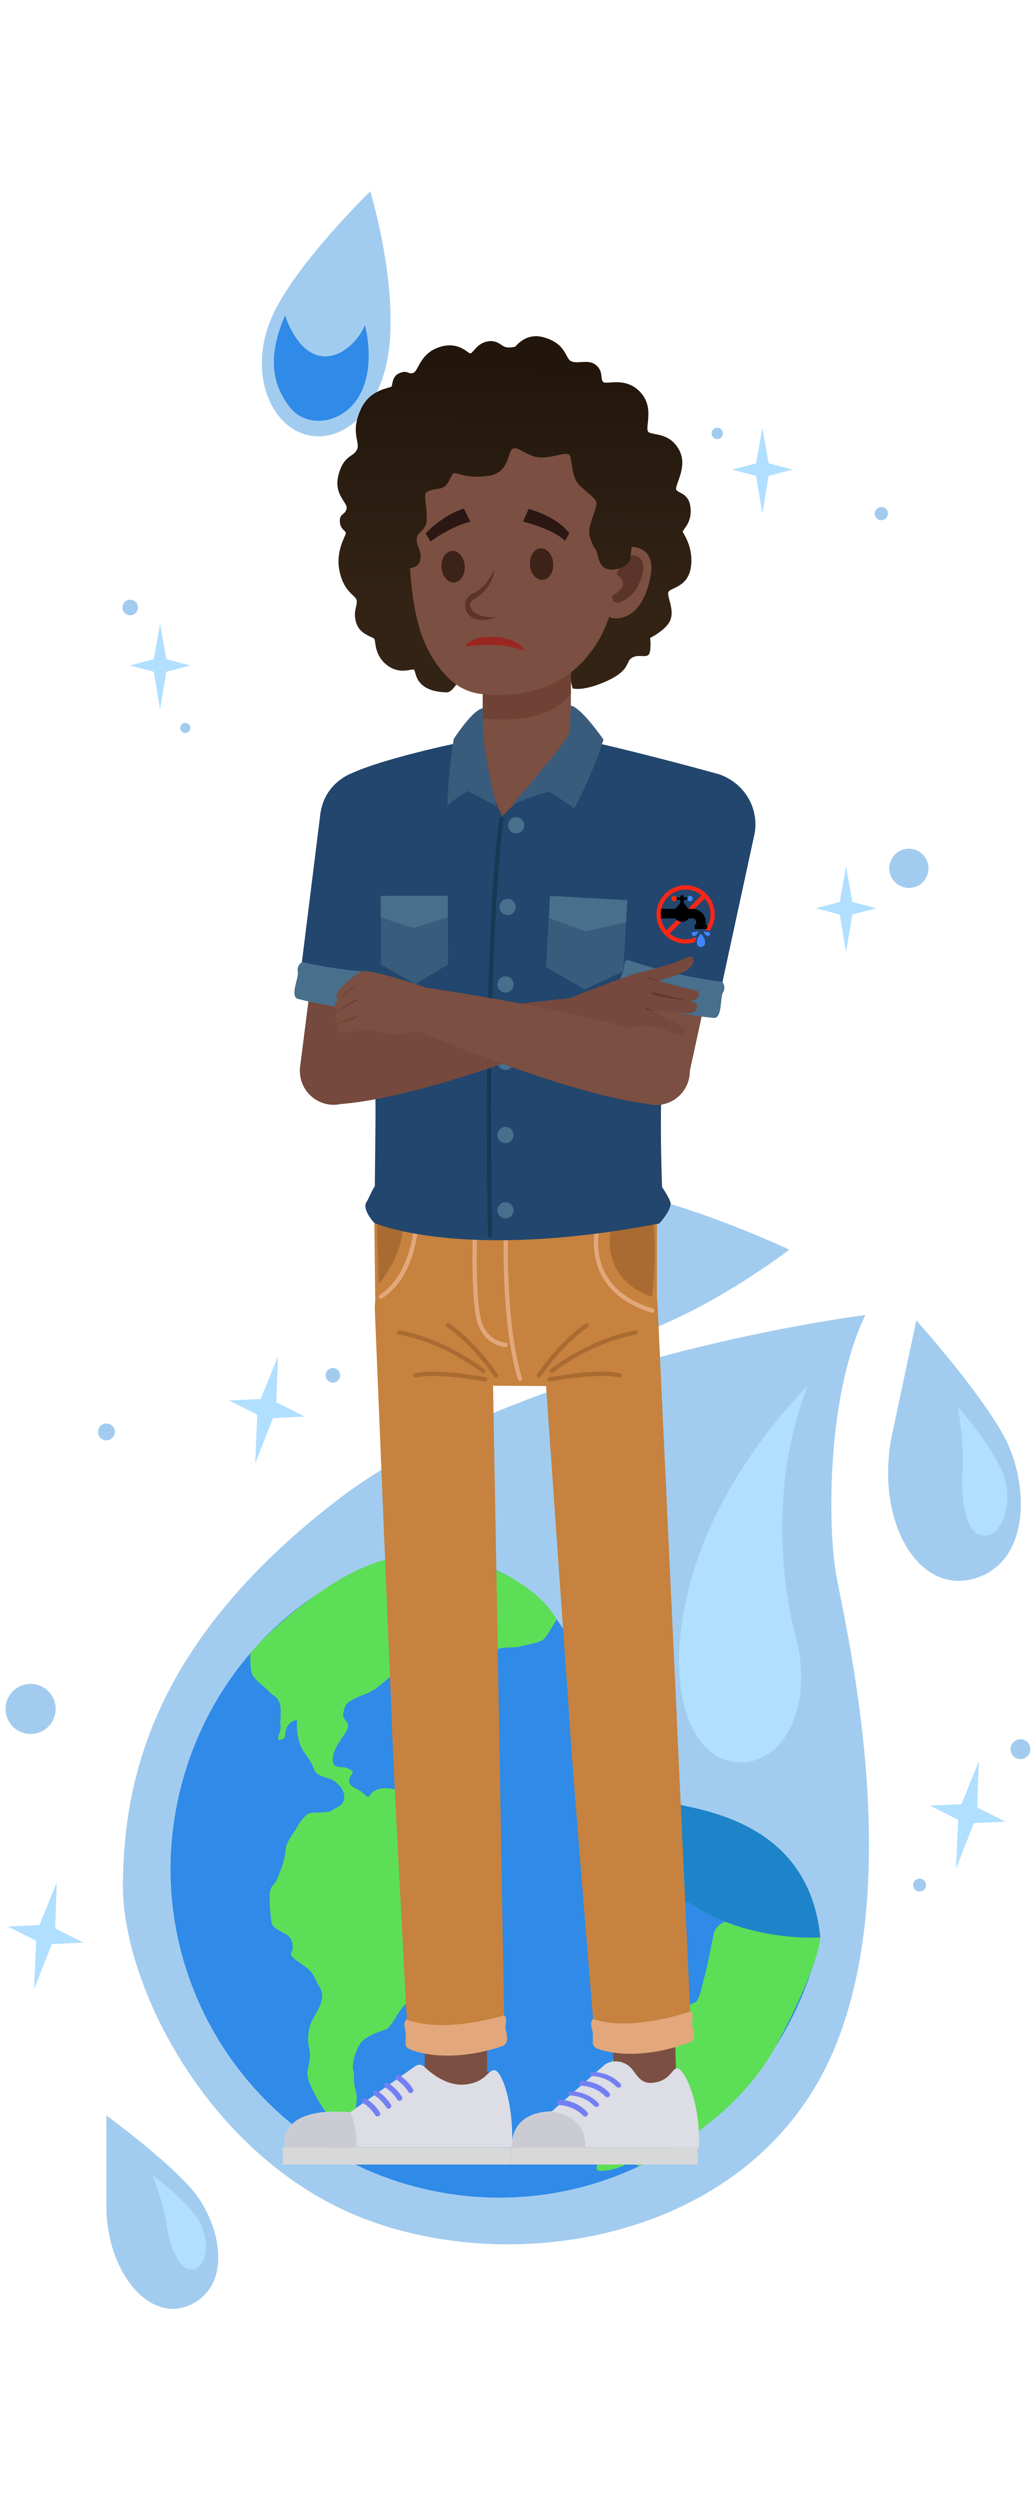
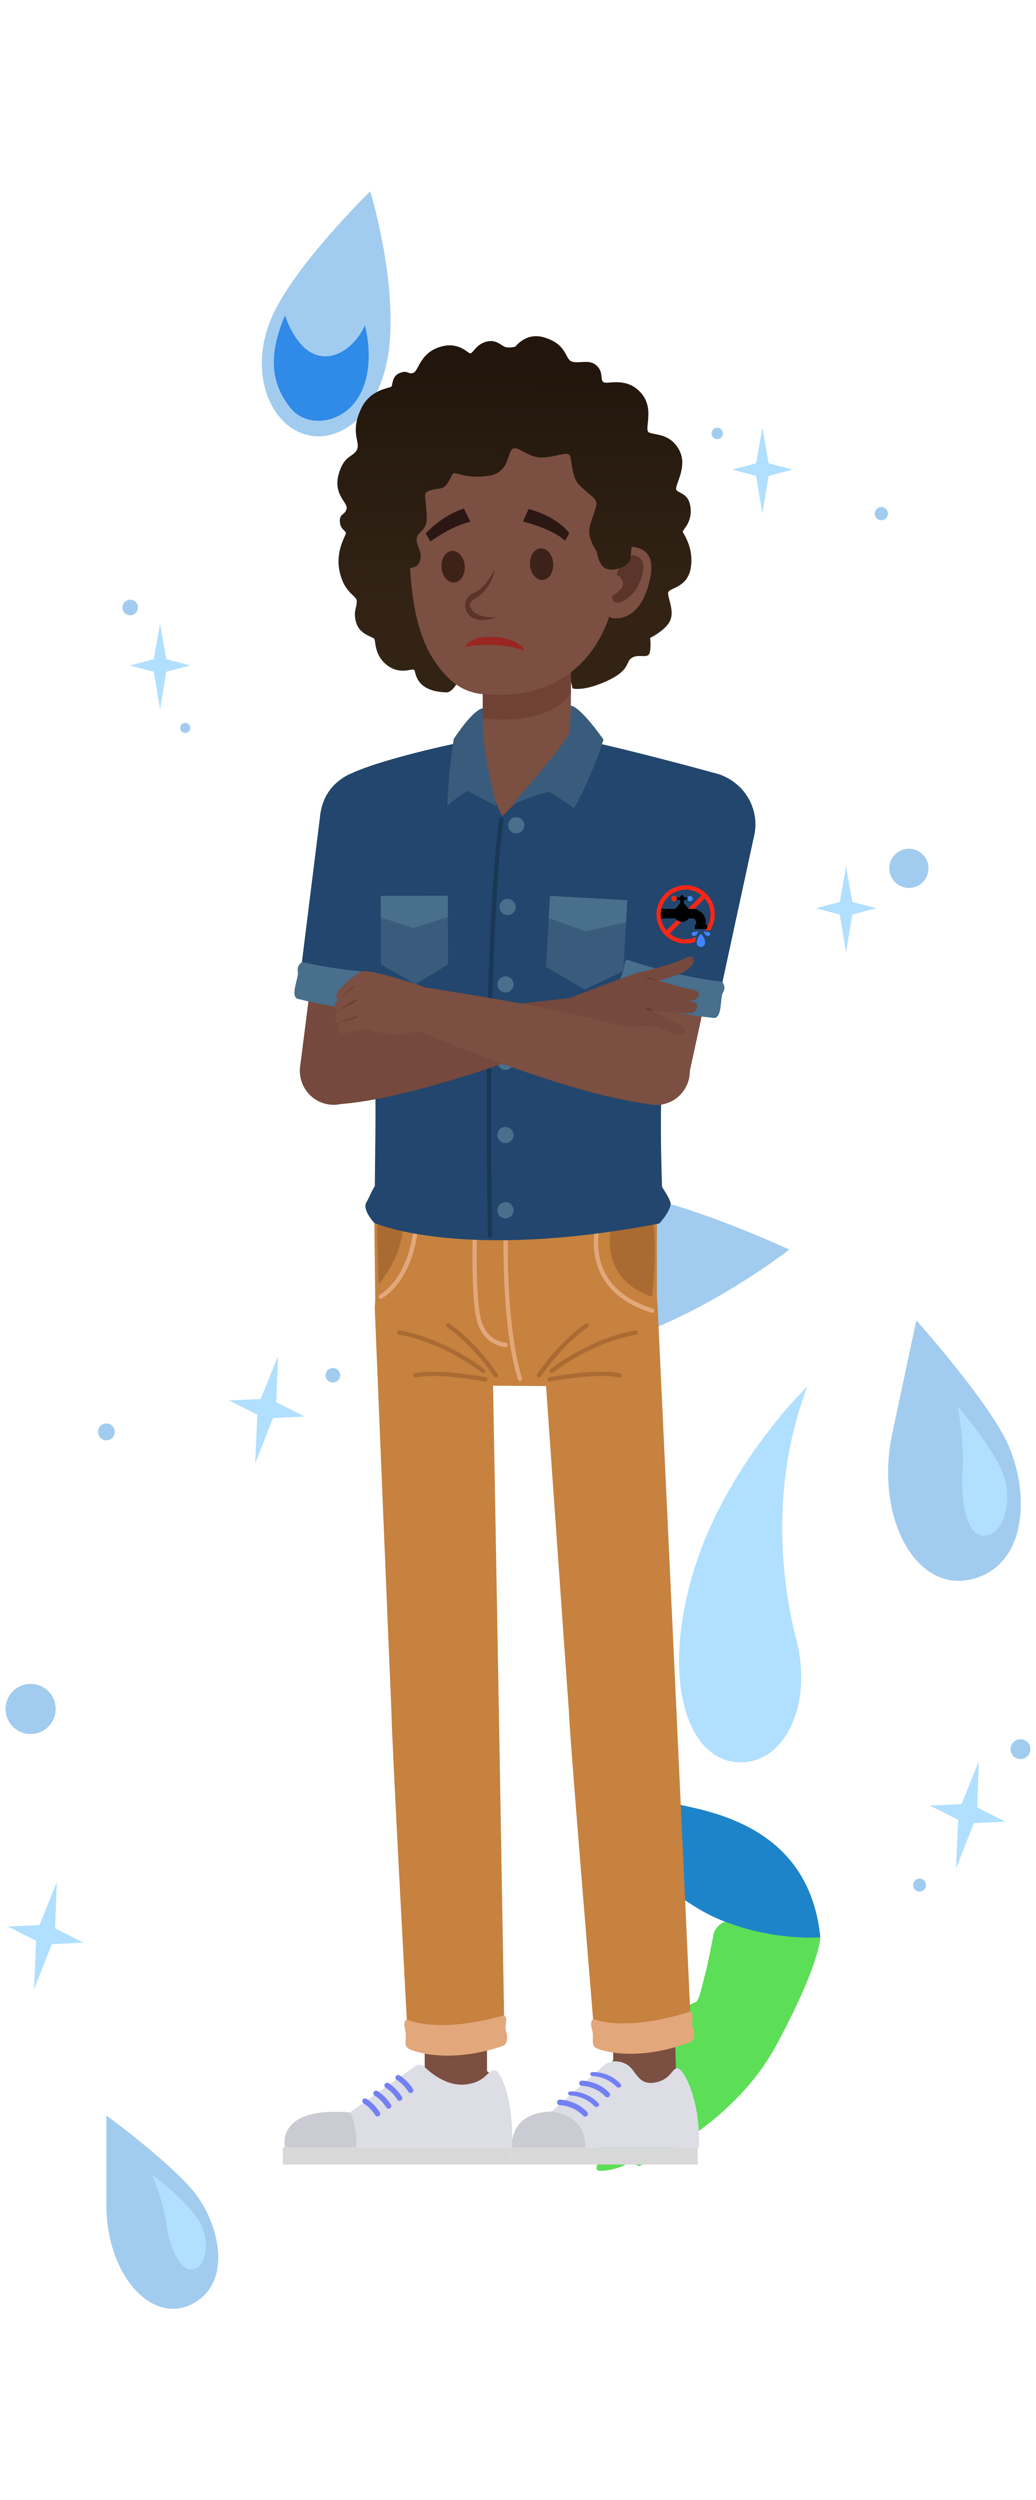
<svg xmlns="http://www.w3.org/2000/svg" xmlns:xlink="http://www.w3.org/1999/xlink" id="Layer_1" data-name="Layer 1" viewBox="0 0 481.89 1162.2">
  <defs>
    <style>
      .cls-1 {
        fill: #5dde57;
      }

      .cls-2 {
        fill: #1e84c9;
      }

      .cls-3 {
        fill: url(#_Áĺçűě_ííűé_ăđŕäčĺíň_5-3);
      }

      .cls-4 {
        fill: #d8d8d8;
      }

      .cls-5 {
        fill: #183854;
      }

      .cls-6 {
        fill: #75493d;
      }

      .cls-7 {
        fill: #7b4f41;
      }

      .cls-8 {
        fill: url(#_Áĺçűě_ííűé_ăđŕäčĺíň_5-2);
      }

      .cls-9 {
        fill: #aa6b33;
      }

      .cls-10 {
        fill: #e2a77a;
      }

      .cls-11 {
        fill: #4185ff;
      }

      .cls-12 {
        fill: #f92616;
      }

      .cls-13 {
        fill: #9a2621;
      }

      .cls-14 {
        fill: #704235;
      }

      .cls-15 {
        fill: #395c7c;
      }

      .cls-16 {
        fill: #a2ccef;
      }

      .cls-17 {
        fill: #2f8ae8;
      }

      .cls-18 {
        fill: #3d2219;
      }

      .cls-19 {
        fill: #c6823e;
      }

      .cls-20 {
        fill: #0d7cb1;
      }

      .cls-21 {
        fill: #5b342a;
      }

      .cls-22 {
        fill: #ff280b;
      }

      .cls-23 {
        fill: #cbccd3;
      }

      .cls-24 {
        fill: #dcdde5;
      }

      .cls-25 {
        fill: #b1dfff;
      }

      .cls-26 {
        fill: #486f8c;
      }

      .cls-27 {
        fill: #2b1713;
      }

      .cls-28 {
        fill: #7380f4;
      }

      .cls-29 {
        fill: url(#_Áĺçűě_ííűé_ăđŕäčĺíň_5);
      }

      .cls-30 {
        fill: #633a30;
      }

      .cls-31 {
        fill: #22466d;
      }
    </style>
    <linearGradient id="_Áĺçűě_ííűé_ăđŕäčĺíň_5" data-name="Áĺçűě˙ííűé ăđŕäčĺíň 5" x1="7573.49" y1="281.97" x2="7572.17" y2="170.46" gradientTransform="translate(7771.86) rotate(-180) scale(1 -1)" gradientUnits="userSpaceOnUse">
      <stop offset="0" stop-color="#322315" />
      <stop offset="1" stop-color="#22160c" />
    </linearGradient>
    <linearGradient id="_Áĺçűě_ííűé_ăđŕäčĺíň_5-2" data-name="Áĺçűě˙ííűé ăđŕäčĺíň 5" x1="7493.7" y1="282.91" x2="7492.38" y2="171.41" xlink:href="#_Áĺçűě_ííűé_ăđŕäčĺíň_5" />
    <linearGradient id="_Áĺçűě_ííűé_ăđŕäčĺíň_5-3" data-name="Áĺçűě˙ííűé ăđŕäčĺíň 5" x1="7537.6" y1="282.39" x2="7536.28" y2="170.89" xlink:href="#_Áĺçűě_ííűé_ăđŕäčĺíň_5" />
  </defs>
  <g>
    <g>
      <path class="cls-16" d="m172.22,88.94s-35.91,34.87-46.16,59.33-.95,49.08,16.3,53.78c17.25,4.7,36.68-11.94,39-44.01,2.31-32.07-9.14-69.1-9.14-69.1Z" />
      <path class="cls-17" d="m132.59,146.6s4.65,15.42,14.87,18.48,19.38-6.76,22.26-13.9c0,0,5.2,17.99-2.16,31.99-7.36,14-24.76,16.37-32.68,6.18-7.92-10.18-10.91-22.74-2.29-42.76Z" />
    </g>
    <g>
      <path class="cls-16" d="m49.48,983.37s28.12,20.53,40.18,34.82c12.05,14.29,19.2,42.41,0,52.68-19.2,10.27-40.18-13.84-40.18-45.53v-41.96Z" />
      <path class="cls-25" d="m70.79,1010.97s16.82,12.5,21.99,21.78c5.17,9.27,3.45,22.29-4.1,22.21-5.96-.06-10.35-13.11-11.43-21.95-1.08-8.84-6.47-22.03-6.47-22.03Z" />
    </g>
    <g>
      <path class="cls-16" d="m330.97,201.47c0,1.46,1.19,2.65,2.65,2.65s2.65-1.19,2.65-2.65-1.19-2.65-2.65-2.65-2.65,1.19-2.65,2.65Z" />
      <circle class="cls-16" cx="409.95" cy="238.76" r="3.07" />
      <circle class="cls-16" cx="60.55" cy="282.4" r="3.62" />
      <path class="cls-16" d="m83.81,338.4c0,1.3,1.06,2.36,2.36,2.36s2.36-1.06,2.36-2.36c0-1.3-1.06-2.36-2.36-2.36s-2.36,1.06-2.36,2.36Z" />
      <circle class="cls-16" cx="422.77" cy="403.67" r="9.12" transform="translate(-112.5 638.54) rotate(-67.37)" />
      <g>
        <polygon class="cls-25" points="354.61 198.82 351.69 215.37 340.53 218.29 351.69 221.21 354.61 238.76 357.53 221.21 368.69 218.29 357.53 215.37 354.61 198.82" />
        <polygon class="cls-25" points="74.45 289.87 71.53 306.42 60.37 309.34 71.53 312.26 74.45 329.81 77.37 312.26 88.53 309.34 77.37 306.42 74.45 289.87" />
        <polygon class="cls-25" points="393.54 402.73 390.62 419.28 379.46 422.2 390.62 425.12 393.54 442.67 396.46 425.12 407.62 422.2 396.46 419.28 393.54 402.73" />
      </g>
    </g>
    <g>
      <g>
-         <path class="cls-16" d="m402.54,611.28s-159.94,19.9-246.23,86.47c-86.29,66.58-98.58,130.69-99.16,177.76-.58,47.06,40.07,128.51,113.05,156.17,72.98,27.66,181.85,7.68,218.07-79.74,33.78-81.52,3.89-199.96.4-221.6-3.49-21.64-4.17-81.78,13.87-119.06Z" />
        <path class="cls-25" d="m375.56,644.45s-38.39,36.89-53.21,86.81c-14.82,49.92-2.61,85.74,19.86,87.85,22.47,2.11,36.15-26.29,28.18-57.01-7.97-30.72-11.17-74.92,5.17-117.65Z" />
      </g>
      <g>
        <g>
-           <path class="cls-17" d="m381.58,900.55c-17.56,82.53-98.7,135.21-181.23,117.65s-135.21-98.7-117.65-181.23c11.39-53.54,49.24-95.34,97.46-111.9,7.27-2.5,39.27-7.15,65.78,13.99s32.51,59.49,39.09,91.9c6.59,32.41,29.09,53.37,52.13,62.32,23.04,8.95,44.42,7.27,44.42,7.27Z" />
-           <path class="cls-1" d="m258.94,752.78s-4.09,7.07-5.75,8.94c-1.66,1.86-7.2,2.58-11.22,3.63-4.02,1.04-9.41-.42-12.24,2.46-2.83,2.88-7.7,3.43-9.51,7.48-1.81,4.05-6.19,9.77-9,11.07-2.81,1.3-4.38,5.72-6.63,5.87-2.25.15-1.97-4.14-2.01-5.45-.04-1.31,2.66-3.59,3.35-5.34.69-1.75,2.39-6.77,1.8-8.48-.59-1.71-6.32-4.51-7.92-2.95-1.6,1.56-4.71,2.8-8.06,3.67-3.35.87-6.03,1.57-8.43,3.91s-7.93,7.5-11.78,9.21c-3.85,1.71-9.58,3.35-10.83,6.25-1.25,2.9-1.69,4.97.13,6.81,1.83,1.84,1.14,3.59-.29,5.82-1.42,2.23-2.81,3.84-4.38,6.98-1.57,3.15-2.11,7.15-.12,8.21,1.99,1.06,4.07.23,6.06,1.29,1.99,1.06,2.53,1.49,1.24,3.11-1.3,1.62-1.88,4.35,2.17,6.16,4.05,1.81,4.03,3.39,5.54,3.71s.4-1.86,4.85-3.42c4.45-1.56,12.75,1.11,12.72,2.71-.02,1.6,2.68,3.76,4.24,5.36,1.56,1.6,4.88,8.32,9.21,11.78,4.33,3.45,6.37,5.79,5.55,8.15-.82,2.36-4.08,5.78-3.08,8.53,1,2.75,4.25,5.34,7.5,7.93s5.37,3.04,6.72,7.13c1.35,4.09,1.68,7.01,3.24,8.6,1.56,1.6,2.93,8.54.75,12.83-2.18,4.29-2.99,11.08-8.91,13.62-5.92,2.54-8.21,5.85-9.68,6.81-1.47.95-9.88,3.28-12.02,4.41s-4.15,1.65-7.13,6.72c-2.98,5.07-4.64,6.93-5.98,7.28-1.34.35-8.48,2.63-11.07,5.88-2.59,3.25-4.44,10.45-3.68,12.83.76,2.38-.12,5.04.99,8.76,1.11,3.72.51,5.81.29,7.98-.23,2.17.39,4.52-1.42,6.66-1.81,2.15-.65,4.93-1.29,6.06-.64,1.13-6.98,2.63-7.35-1.56-.37-4.2-5.94-10.76-7.96-14.68-2.02-3.91-5.36-9.06-4.39-13.6.97-4.54,1.42-6.66.72-9.35-.7-2.68-1.29-8.82,1.75-14.19,3.04-5.37,5.89-9.83,3.09-14.54-2.8-4.71-2.71-6.59-6.27-9.25-3.55-2.66-8.16-5.22-6.97-6.87,1.19-1.65.75-5.54-1.05-7.51-1.8-1.97-7.55-3.19-8.12-6.48-.57-3.29-1.25-11.98-.67-14.71s2.16-2.71,3.54-6.21c1.38-3.51,3.13-7.25,3.55-12.23.43-4.98,3.99-8.33,5.11-10.63,1.12-2.29,3.84-6.15,5.92-6.97s8.87-.01,10.4-1.27c1.53-1.26,5.49-2,5.96-5.7.47-3.7-3.12-7.67-6.33-8.97-3.21-1.29-6.67-1.4-7.84-4.81-1.17-3.42-2.97-5.38-5.12-8.69-2.15-3.31-3.15-10.49-2.64-12.91s-4.43,0-5.21,3.64.2,3.53-2.55,4.52c-2.75,1,.6-4.31.08-6.32-.52-2.01.96-8.98-.95-11.92-1.91-2.94-2.17-1.73-4.74-4.49-2.58-2.77-7.64-5.74-8.08-9.64-.44-3.89-.26-7.93-.26-7.93,0,0,9.74-12.02,29.29-26.16,19.55-14.15,42.97-25.99,73.89-16.54,30.92,9.45,39.26,27.03,39.26,27.03Z" />
          <path class="cls-1" d="m337.16,893.28s-4.32,1.59-5.22,5.83c-.9,4.24-2.53,13.39-3.93,18.48-1.4,5.09-2.71,12.72-4.72,13.25-2.01.52-5.26,3-5.92,5.07-.66,2.08-3.54,3.68-5.35,3.29s-1.77.89-5.84.66c-4.07-.23-10.01,3.89-13.08,6.4s-12.35,16.37-10.57,19.92c1.78,3.55,7,8.77,9.87,7.17,2.87-1.6,2.38-.76,5.79-1.93,3.42-1.17,8.7-.68,9.28,1.02.59,1.71,5.56,2.12,3.88,5.57-1.68,3.45-4.2,5.44-4.24,6.07-.04.63-4.41.33-5.66-1.21-1.26-1.53-.03-4.76-1.85-6.41s-3.35-.4-5.67.06c-2.31.46-1.97,1.8-6.45.53-4.48-1.27-4.92,5.29-4.98,10.02-.06,4.74-3.13,7.25-4.07,10.22-.95,2.96-2.07,5.26-.32,5.95,1.75.69-2.74,5.43.66,5.84,3.4.41,10.47-1.57,12.37-3.07,1.9-1.5,6.11.96,6.11.96,0,0,43.15-17.97,63.74-56.05,20.58-38.08,20.58-50.37,20.58-50.37,0,0-24.97.38-44.42-7.27Z" />
        </g>
        <g>
          <path class="cls-2" d="m284.04,826.04s15.55,9.37,34.89,13.48c19.35,4.12,57.95,14.04,62.65,61.03,0,0-20.69,1.86-44.42-7.27-23.73-9.13-47.03-31.2-53.12-67.24Z" />
          <path class="cls-20" d="m301.6,834.32s-2.29,27.19,18.92,50.23c0,0-31.54-19.82-36.48-58.51,0,0,8.76,5.27,17.56,8.28Z" />
        </g>
      </g>
    </g>
    <g>
      <path class="cls-16" d="m367.12,580.89s-57.9-27.2-91.77-28.41c-33.88-1.21-59.11,21.01-56.94,43.76,2.17,22.75,30.83,38.47,70.22,26.76,39.39-11.71,78.49-42.11,78.49-42.11Z" />
      <path class="cls-17" d="m280.28,559.52s-16.35,12.52-15.39,26.12c.96,13.6,16.83,20.12,26.66,20.34,0,0-19.17,14.34-39.22,11.85-20.06-2.49-30.74-22.22-22.14-36.28,8.6-14.06,22.27-23.31,50.09-22.04Z" />
    </g>
    <g>
      <path class="cls-16" d="m426.22,613.75s29.69,33.15,40.96,54.21c11.27,21.06,12.72,58.12-14.01,65.85-26.73,7.73-46.54-27.98-38.11-67.6s11.16-52.45,11.16-52.45Z" />
      <path class="cls-25" d="m445.52,653.91s17.7,20.1,21.7,33.07c4,12.96-1.62,28.78-11.03,26.67-7.44-1.67-9.45-19.14-8.45-30.48,1-11.34-2.23-29.26-2.23-29.26Z" />
    </g>
    <g>
      <path class="cls-16" d="m158.15,640.01c-.39,1.83-2.19,3-4.02,2.61s-3-2.19-2.61-4.02,2.19-3,4.02-2.61,3,2.19,2.61,4.02Z" />
      <circle class="cls-16" cx="49.5" cy="665.62" r="3.92" />
      <circle class="cls-16" cx="474.66" cy="813.1" r="4.62" />
      <path class="cls-16" d="m430.69,876.91c-.35,1.63-1.95,2.67-3.58,2.32s-2.67-1.95-2.32-3.58,1.95-2.67,3.58-2.32,2.67,1.95,2.32,3.58Z" />
      <circle class="cls-16" cx="14.27" cy="794.4" r="11.66" transform="translate(-146.19 16.24) rotate(-10.62)" />
      <g>
        <polygon class="cls-25" points="129.3 630.41 128.55 651.87 141.72 658.49 126.99 659.18 118.68 680.34 119.69 657.62 106.52 651 121.24 650.32 129.3 630.41" />
        <polygon class="cls-25" points="455.29 818.73 454.55 840.2 467.72 846.82 452.99 847.5 444.67 868.66 445.69 845.95 432.51 839.33 447.24 838.64 455.29 818.73" />
        <polygon class="cls-25" points="26.41 874.95 25.66 896.41 38.83 903.03 24.11 903.72 15.79 924.88 16.8 902.16 3.63 895.54 18.36 894.86 26.41 874.95" />
      </g>
    </g>
  </g>
  <g>
    <path class="cls-29" d="m239.66,161.14s-3.14.88-5.05,0-4.01-3.5-8.54-2.28c-4.53,1.22-6.1,5.4-7.32,5.4s-5.51-5.9-14.52-2.86c-9.01,3.04-9.54,11.05-11.98,11.93s-2.39-1.39-6.17,0c-3.77,1.39-3.42,5.4-3.95,6.28-.52.87-9.61,1.13-13.95,9.94-5.58,11.33-.52,15.69-2.09,19.35-1.57,3.66-6.2,2.44-8.64,11.85-2.44,9.41,4.46,12.82,3.76,15.73s-3.05,2.22-3.14,5.36c-.12,4.37,2.96,4.71,2.79,6.1-.17,1.39-5.08,8.52-2.81,18.16s7.52,10.51,7.87,13.13c.35,2.61-1.92,5.04-.17,10.45,1.74,5.41,7.67,6.28,8.37,7.33.7,1.05-.11,7.59,5.93,12.21,6.04,4.62,11.51,1.4,12.55,2.14,1.05.74-.05,9.98,14.97,10.5,15.02.52,34.02-132.31,34.02-132.83,0-.52-1.92-27.88-1.92-27.88Z" />
    <path class="cls-8" d="m236.35,166.27s5.3-12.64,16.47-9.5c11.17,3.14,9.86,10.28,13.26,11.33,3.4,1.05,7.96-1.31,11.43,1.83,3.47,3.14,1.38,7.06,3.47,7.84,2.09.78,10.72-2.61,17.26,4.97,6.54,7.58,1.05,17,3.66,18.3,2.61,1.31,9.94.26,14.12,8.37,4.18,8.11-2.88,16.84-1.31,18.49,1.57,1.65,6.01,1.65,6.54,8.58.52,6.93-3.92,9.87-3.66,10.75.26.88,5.32,7.52,3.7,16.88-1.61,9.36-10.24,9.03-10.5,11.42-.26,2.39,2.88,8.04,1.05,12.67-1.83,4.63-9.41,8.33-9.41,8.33,0,0,.78,7.1-1.05,8.1s-4.81-.57-7.63,1.27c-2.83,1.83-.47,5.66-11.46,10.67-10.98,5.01-15.95,3.45-15.95,3.45l-29.99-121.06v-32.68Z" />
    <g>
      <g>
        <path class="cls-6" d="m154.24,380.98c.85-10.23,9.83-17.83,20.05-16.98,10.22.85,17.83,9.82,16.98,20.05-.13,1.61-20.45,115.06-20.45,115.06-.85,8.51-8.37,14.81-16.93,14.1-8.56-.71-14.94-8.16-14.38-16.7l14.73-115.53Z" />
        <path class="cls-31" d="m139.45,455.04l9.35-75.02c1.13-13.26,12.81-23.16,26.09-22.1,13.33,1.07,23.3,12.78,22.23,26.11-.1,1.17-6.39,37.15-13.41,77.09-10.74-.57-28.77-2.07-44.27-6.08Z" />
        <path class="cls-26" d="m185.31,452.52s-22.37-.1-44.75-5.33c0,0-2.62,1.47-2.04,4.39.58,2.92-3.53,10.68-.39,12.63,0,0,26.98,7.39,45.05,4.6,0,0,3.03-2.32,2.45-7.95-.58-5.63,1.92-7.17-.33-8.34Z" />
      </g>
      <g>
        <rect class="cls-7" x="197.54" y="936.19" width="29" height="33" />
        <path class="cls-19" d="m232.06,796.44c-.32-15-12.32-24.97-24.97-24.97s-24.97,10.81-24.97,24.97c-.22,6.96,7.75,154.35,7.75,154.35,12.37,5.12,28.54,4.21,44.82-1.4l-2.62-152.94Z" />
        <path class="cls-19" d="m228.71,608.44c0-15.02-12.17-27.19-27.19-27.19s-27.19,12.17-27.19,27.19c0,.38,7.44,181.09,7.78,188,.31,15.81,13.17,24.97,24.97,24.97,12.92,0,25.53-10.68,24.96-25.88l-3.33-187.09Z" />
      </g>
      <g>
        <path class="cls-7" d="m192.99,966.07s3.78-6.24,19.53-6.24,17.03,6.45,17.03,6.45v7.92h-36.43l-.12-8.12Z" />
        <g>
          <rect class="cls-4" x="131.54" y="998.19" width="106" height="8" />
          <path class="cls-24" d="m132.57,998.19s-4.92-19.21,30.27-16.28l29.91-21.18s2.36-2.08,4.56-.04c2.2,2.04,10.06,9.49,19.64,8.23,9.58-1.26,9.82-7.01,13.2-6.54,3.38.47,8.96,15.8,8.01,35.8h-105.59Z" />
          <path class="cls-23" d="m162.84,982.06c-35.2-2.93-30.27,16.13-30.27,16.13h33.24c0-12-2.97-16.13-2.97-16.13Z" />
          <g>
            <path class="cls-28" d="m175.61,983.85c-.42,0-.83-.21-1.07-.59-2.29-3.68-5.34-5.45-5.37-5.47-.6-.34-.81-1.11-.47-1.71.34-.6,1.11-.81,1.71-.47.15.08,3.63,2.11,6.26,6.32.37.59.19,1.37-.4,1.73-.21.13-.44.19-.66.19Z" />
            <path class="cls-28" d="m180.74,980.22c-.42,0-.83-.21-1.07-.59-2.29-3.69-5.34-5.45-5.37-5.47-.6-.35-.81-1.11-.47-1.71.34-.6,1.11-.81,1.71-.47.15.08,3.63,2.1,6.26,6.32.37.59.19,1.37-.4,1.73-.21.13-.44.19-.66.19Z" />
            <path class="cls-28" d="m185.87,976.58c-.42,0-.83-.21-1.07-.59-2.29-3.69-5.34-5.45-5.37-5.47-.6-.34-.81-1.11-.47-1.71.34-.6,1.11-.81,1.71-.47.15.08,3.63,2.11,6.26,6.32.37.59.18,1.37-.4,1.73-.21.13-.44.19-.66.19Z" />
            <path class="cls-28" d="m191,972.95c-.42,0-.83-.21-1.07-.59-2.29-3.69-5.34-5.45-5.37-5.47-.6-.35-.81-1.11-.47-1.71.34-.6,1.11-.81,1.71-.47.15.09,3.63,2.11,6.26,6.33.37.59.18,1.37-.4,1.73-.21.13-.44.19-.66.19Z" />
          </g>
        </g>
      </g>
      <g>
        <rect class="cls-7" x="285.2" y="935.64" width="29" height="33" transform="translate(-27.2 8.99) rotate(-1.64)" />
        <path class="cls-19" d="m314.66,795.65c-.75-14.98-13.03-24.61-25.68-24.25-13.26.38-24.65,11.52-24.25,25.68-.02,6.96,12.18,154.06,12.18,154.06,12.51,4.76,28.65,3.39,44.76-2.69l-7.01-152.8Z" />
        <path class="cls-19" d="m305.92,607.82c-.43-15.01-12.95-26.83-27.96-26.4-15.01.43-26.83,12.95-26.4,27.96.01.38,12.63,180.8,13.17,187.7.77,15.8,13.88,24.59,25.68,24.25,12.92-.37,25.21-11.41,24.21-26.59l-8.7-186.92Z" />
      </g>
      <g>
        <path class="cls-7" d="m278.99,966.07s3.78-6.24,19.53-6.24,17.03,6.45,17.03,6.45v7.92h-36.43l-.12-8.12Z" />
        <g>
          <rect class="cls-4" x="237.54" y="998.19" width="87" height="8" />
          <path class="cls-24" d="m238.14,998.19s-1.85-16.3,18.51-16.73l24.64-21.71s4.45-3.41,10.28-.06c4.34,2.49,4.97,9.7,12.87,8.41,7.9-1.29,8.09-7.11,10.87-6.62,2.78.48,10.59,14.71,9.82,36.71h-87Z" />
          <path class="cls-23" d="m256.64,981.69c-20.36.43-18.51,16.51-18.51,16.51h34.15c.04-16-15.64-16.51-15.64-16.51Z" />
          <g>
            <path class="cls-28" d="m272.19,983.92c-.34,0-.68-.14-.94-.41-4.5-4.8-10.81-4.92-10.87-4.92-.71,0-1.28-.59-1.27-1.3,0-.71.6-1.29,1.3-1.27.3,0,7.47.15,12.72,5.73.49.52.46,1.33-.06,1.82-.25.23-.57.35-.88.35Z" />
            <path class="cls-28" d="m277.34,979.42c-.34,0-.69-.14-.94-.41-4.5-4.8-10.81-4.92-10.87-4.92-.71,0-1.28-.25-1.27-.96,0-.71.58-.94,1.29-.94h.01c.3,0,7.47-.19,12.72,5.39.49.52.46,1.16-.06,1.65-.25.23-.57.18-.88.18Z" />
            <path class="cls-28" d="m282.48,974.92c-.34,0-.69-.14-.94-.41-4.5-4.8-10.81-4.92-10.87-4.92-.71,0-1.28-.5-1.27-1.21,0-.71.58-1.18,1.29-1.18h.01c.3,0,7.47.06,12.72,5.64.49.52.46,1.29-.06,1.77-.25.23-.57.3-.88.3Z" />
            <path class="cls-28" d="m287.63,970.42c-.34,0-.68-.14-.94-.41-4.5-4.8-10.81-4.92-10.87-4.92-.71,0-1.28-.25-1.27-.96,0-.71.58-.93,1.29-.93h.01c.3,0,7.47-.2,12.72,5.39.49.52.46,1.16-.06,1.65-.25.23-.56.18-.88.18Z" />
          </g>
        </g>
      </g>
      <g>
        <g>
          <path class="cls-19" d="m305.54,566.19h-131.43l.52,46.56c.36,16.97,14.17,30.64,31.09,31.24l69.01.46c17.26-.47,30.82-14.88,30.82-32.26v-46Z" />
          <g>
            <path class="cls-9" d="m284.6,568.94c-1.64,6.92-3.89,26.03,18.66,33.85,0,0,2.66-21.34.51-33.85h-19.17Z" />
            <path class="cls-10" d="m303.69,608.31c-11.12-3.46-18.72-9.27-22.57-17.27-3.95-8.22-3.05-16.99-1.94-22.09h-2.07c-1.14,5.42-1.93,14.35,2.2,22.94,3.7,7.7,10.57,13.47,20.47,17.2,1.07.4,2.18.78,3.32,1.14.53.16,1.09-.13,1.25-.66.16-.53-.13-1.09-.66-1.25Z" />
            <g>
              <path class="cls-9" d="m250.74,640.35c-.18,0-.37-.05-.54-.16-.47-.3-.6-.92-.3-1.38.09-.14,9.16-14.15,22.42-23.54.45-.32,1.07-.21,1.39.24.32.45.21,1.07-.24,1.39-12.93,9.16-21.8,22.85-21.89,22.99-.19.3-.51.46-.84.46Z" />
              <path class="cls-9" d="m256.64,638.33c-.29,0-.58-.13-.78-.37-.35-.43-.29-1.06.14-1.41.17-.14,17.45-14.1,39.45-18.1.54-.1,1.06.26,1.16.8.1.54-.26,1.06-.8,1.16-21.5,3.91-38.38,17.54-38.55,17.68-.18.15-.41.23-.63.23Z" />
              <path class="cls-9" d="m255.64,642.23c-.47,0-.89-.33-.98-.81-.11-.54.25-1.07.79-1.18.88-.17,21.83-4.24,32.9-1.88.54.12.88.65.77,1.19-.11.54-.65.88-1.19.77-10.67-2.28-31.88,1.85-32.1,1.89-.07.01-.13.02-.19.02Z" />
            </g>
            <g>
              <path class="cls-9" d="m230.64,640.35c.18,0,.37-.05.54-.16.46-.3.6-.92.3-1.38-.09-.14-9.16-14.15-22.42-23.54-.45-.32-1.07-.21-1.39.24-.32.45-.21,1.07.24,1.39,12.93,9.16,21.8,22.85,21.89,22.99.19.3.51.46.84.46Z" />
              <path class="cls-9" d="m224.74,638.33c.29,0,.58-.13.78-.37.35-.43.29-1.06-.14-1.41-.17-.14-17.45-14.1-39.45-18.1-.54-.1-1.06.26-1.16.8-.1.54.26,1.06.8,1.16,21.5,3.91,38.38,17.54,38.55,17.68.19.15.41.23.63.23Z" />
              <path class="cls-9" d="m225.74,642.23c.47,0,.89-.33.98-.81.11-.54-.25-1.07-.79-1.18-.88-.17-21.83-4.24-32.9-1.88-.54.12-.88.65-.77,1.19.11.54.65.88,1.19.77,10.67-2.28,31.88,1.85,32.1,1.89.07.01.13.02.2.02Z" />
            </g>
            <path class="cls-10" d="m241.86,641.94c-.43,0-.82-.28-.96-.71-8.2-26.85-6.56-70.64-6.54-71.08.02-.55.48-.97,1.04-.96.55.02.98.49.96,1.04-.02.44-1.65,43.89,6.46,70.42.16.53-.14,1.09-.66,1.25-.1.03-.2.04-.29.04Z" />
            <path class="cls-10" d="m235.21,626.19h-.01c-.1,0-9.52-.35-13.03-11.06-3.35-10.22-2.26-42.18-2.22-43.53.02-.55.5-1,1.04-.97.55.02.98.48.96,1.03-.01.33-1.12,32.94,2.12,42.82,3.08,9.38,11.08,9.64,11.16,9.64.55,0,.99.51.98,1.06-.01.54-.46,1.02-1,1.02Z" />
            <path class="cls-9" d="m175.36,568.94l.75,28s10.67-11.83,11.33-26.75l-12.08-1.25Z" />
            <path class="cls-10" d="m177.12,603.8c-.33,0-.65-.16-.84-.46-.3-.46-.17-1.08.3-1.38,14.55-9.42,15.87-31.59,15.88-31.82.03-.55.52-.97,1.05-.95.55.03.98.5.95,1.05-.05.95-1.37,23.41-16.79,33.39-.17.11-.36.16-.54.16Z" />
          </g>
        </g>
        <g>
          <g>
            <rect class="cls-7" x="224.54" y="302.19" width="41" height="48" />
            <path class="cls-14" d="m265.54,322.45v-20.26h-41v31.75c7,.85,31,2.5,41-11.49Z" />
          </g>
          <path class="cls-7" d="m219.49,345.57s24.12-5.62,52.88,0c0,0-16.42,56.54-37.92,56.54s-14.96-56.54-14.96-56.54Z" />
          <path class="cls-31" d="m349.81,376.6c-4.11-14.82-17.11-17.16-17.11-17.16,0,0-34.47-9.61-62.9-15.8l-36.21,35.8c-7.25-14.25-11.23-35.8-11.23-35.8-12.94,2.04-45.64,9.69-58.54,15.72,0,0-13.57,4.54-14.86,20.04,0,0-.19,6.99,14.5,16.61.89,16.33,2.99,38.92,7.48,69.33,4.75,32.19,3.74,46.39,3.4,86.1-1.2,1.49-2.78,5.69-3.89,7.39-2.17,3.33,3.58,9.61,3.58,9.61,0,0,39.96,17.99,132.65.31,3.25-3.68,4.94-6.65,5.28-8.98.18-1.26-1.99-4.93-4.01-8.02-.63-18.43-1.27-48.9,1.7-74.1,3.71-31.44,15.9-62.09,17.9-78.99h0c26-10.92,22.27-22.07,22.27-22.07Z" />
          <path class="cls-15" d="m224.55,329.31s-3.6-.64-13.5,14.2c0,0-2.5,15.14-3,31.14,0,0,4.83-4.5,9.33-6.96l13.5,6.92s-5.1-21.4-6.1-32.2c0,0-.22-9.69-.22-13.09Z" />
          <path class="cls-15" d="m265.55,327.98l-.5,12.33c-2,5.21-18.81,24.26-26.55,33.62,0,0,13.17-5.59,17.22-5.78,0,0,8.38,5.31,11.33,7.67,0,0,7.5-13,13.67-32,0,0-10.17-14.83-15.17-15.83Z" />
          <path class="cls-5" d="m227.96,575.19c-.54,0-.99-.31-1-.86-2.67-141.56,5.17-193.15,5.25-193.65.09-.55.6-.89,1.14-.8.55.09.92.61.83,1.16-.08.5-7.89,51.92-5.23,193.25,0,.55-.43.9-.98.9h-.02Z" />
          <g>
            <polygon class="cls-15" points="208.41 448.33 193.23 457.46 177.2 448.44 177.09 416.49 208.3 416.38 208.41 448.33" />
            <polygon class="cls-26" points="208.33 426.3 208.3 416.38 177.09 416.49 177.12 426.47 192.31 431.4 208.33 426.3" />
          </g>
          <g>
            <polygon class="cls-15" points="289.91 451.54 271.87 459.94 253.97 449.51 255.84 416.46 291.79 418.49 289.91 451.54" />
            <polygon class="cls-26" points="291.21 428.75 291.79 418.49 255.84 416.46 255.26 426.77 272.44 432.92 291.21 428.75" />
          </g>
          <path class="cls-26" d="m243.89,383.61c0-2.08-1.69-3.77-3.77-3.77s-3.77,1.69-3.77,3.77,1.69,3.77,3.77,3.77,3.77-1.69,3.77-3.77Z" />
          <path class="cls-26" d="m239.89,421.61c0-2.08-1.69-3.77-3.77-3.77s-3.77,1.69-3.77,3.77,1.69,3.77,3.77,3.77,3.77-1.69,3.77-3.77Z" />
          <path class="cls-26" d="m238.89,457.61c0-2.08-1.69-3.77-3.77-3.77s-3.77,1.69-3.77,3.77,1.69,3.77,3.77,3.77,3.77-1.69,3.77-3.77Z" />
          <path class="cls-26" d="m238.89,493.61c0-2.08-1.69-3.77-3.77-3.77s-3.77,1.69-3.77,3.77,1.69,3.77,3.77,3.77,3.77-1.69,3.77-3.77Z" />
          <path class="cls-26" d="m238.89,527.61c0-2.08-1.69-3.77-3.77-3.77s-3.77,1.69-3.77,3.77,1.69,3.77,3.77,3.77,3.77-1.69,3.77-3.77Z" />
          <path class="cls-26" d="m238.89,562.61c0-2.08-1.69-3.77-3.77-3.77s-3.77,1.69-3.77,3.77,1.69,3.77,3.77,3.77,3.77-1.69,3.77-3.77Z" />
        </g>
      </g>
      <path class="cls-10" d="m189.22,938.79s-1.86.49-.81,4.58c1.05,4.08-.88,7.22,1.37,8.78,2.25,1.56,19.25,7.47,44.42-1.19,0,0,2.92-1.25,1.09-7.09-.76-2.41,1.28-5.33-.81-7.08,0,0-27.62,8.76-45.25,2.01Z" />
      <path class="cls-10" d="m275.99,938.55s-1.84.56-.66,4.6c1.19,4.04-.64,7.25,1.66,8.72,2.3,1.48,19.49,6.82,44.35-2.68,0,0,2.87-1.35.85-7.12-.84-2.39,1.1-5.37-1.05-7.05,0,0-27.31,9.68-45.16,3.53Z" />
      <g>
        <g>
          <path class="cls-7" d="m287.97,255.19s12.98-68.75-51.86-68.75c-48.67,0-45.78,55.42-45.78,55.42-.03,17.58-.4,47.43,11.69,65.26,5.1,7.52,11.46,14.49,22.35,15.53,46.91,4.47,58.25-32.3,59.91-39.23,2.07-8.64,3.69-28.22,3.69-28.22Z" />
          <path class="cls-18" d="m216.19,263.87c-.04,4.05-2.5,7.14-5.49,6.9-2.99-.24-5.39-3.72-5.35-7.77.04-4.05,2.5-7.14,5.5-6.9,3,.24,5.39,3.72,5.35,7.77Z" />
          <path class="cls-18" d="m257.34,262.67c-.04,4.05-2.5,7.14-5.49,6.9-2.99-.24-5.39-3.72-5.35-7.77.04-4.05,2.5-7.14,5.49-6.9,2.99.24,5.39,3.72,5.35,7.77Z" />
          <path class="cls-21" d="m230.78,286.86c-9.11,3.68-14.01-.61-14.38-4.91-.24-2.8,1.35-5.29,4.05-6.35,5.55-2.17,9.46-10.7,9.5-10.79h0c.02,1.96-1.95,9.33-8.99,13.43-1.52.88-2.47,1.82-2.35,3.21.2,2.41,3.7,6.02,12.18,5.41h0Z" />
          <path class="cls-27" d="m200.25,251.72l-2.26-3.77c.5-.33,7.19-8.09,17.76-11.55l3.07,6.14c-9.06,2.01-18.45,9.1-18.57,9.18Z" />
          <path class="cls-27" d="m262.83,251.34c-6.08-5.66-19.42-8.85-19.53-8.92l2.6-5.84c.49.26,12.61,3.08,18.89,11.28l-1.96,3.49Z" />
        </g>
        <g>
          <path class="cls-7" d="m288.47,254.62s-5.27,1.16-7.1,15.99c-1.83,14.83,1.87,16.07,2.98,16.57,0,0,13.44,3.76,18.1-18.48,3.87-18.47-13.98-14.08-13.98-14.08Z" />
          <path class="cls-21" d="m284.75,276.97s9.79-4.9,2.15-9.82c0,0,2.57-11.21,9.12-8.68,6.55,2.53,1.3,13.04,0,15.21-2.73,4.55-11.27,10.12-11.27,3.29Z" />
        </g>
      </g>
      <path class="cls-6" d="m157.48,513.41c-8.47,1.23-16.39-4.55-17.77-13.03-1.38-8.48,4.3-16.75,12.73-18.27h0s26.83-9.16,112.5-18.12l2.26,18.12s-69.26,28.11-108.64,31.1c-.26.02-1.07.2-1.07.2Z" />
      <g>
        <path class="cls-7" d="m344.76,388.08c2.62-9.92-3.29-20.09-13.22-22.71-9.92-2.62-20.09,3.3-22.71,13.22-.41,1.56-19.22,115.27-19.22,115.27-2.04,8.31,2.93,16.76,11.24,18.95,8.31,2.19,16.81-2.69,19.14-10.93l24.77-113.8Z" />
        <path class="cls-7" d="m302.16,513.39c8.4,1.63,16.59-3.77,18.37-12.17,1.78-8.41-3.5-16.94-11.84-18.85h0s-26.36-10.43-111.51-23.44l-4.15,19.63s68.88,29.72,108.08,34.58c.26.03,1.06.25,1.06.25Z" />
        <path class="cls-31" d="m334.62,463.12l16-73.89c3.32-12.89-4.42-26.1-17.31-29.49-12.93-3.4-26.22,4.35-29.62,17.28-.3,1.14-6.27,37.17-12.86,77.18,10.32,3.02,27.84,7.57,43.79,8.91Z" />
        <path class="cls-26" d="m292.02,446.23s21.08,7.49,43.91,10.15c0,0,1.97,2.27.44,4.82-1.53,2.55-.3,11.25-3.91,12.01,0,0-27.89-2.19-43.95-10.94,0,0-2.06-3.21.39-8.31,2.45-5.1.63-7.39,3.13-7.73Z" />
      </g>
      <g>
        <path class="cls-6" d="m264.94,463.99s27.85-10.92,32.87-12.03c3.85-.85,11.68-3.02,16.95-4.83,1.58-.54,6.76-3.37,7.32-2.25.38.75,1.51,2.24-1.49,5.24-3.01,3.01-14.3,5.74-14.3,5.74,0,0,4.97,1.42,9.18,2.62,4.21,1.21,8.89,1.71,9.41,2.77,0,0,1.54,3.63-4.47,4,0,0,4.01.52,3.88,2.19-.31,3.94-3.51,3.65-7.12,3.5-3.61-.15-10.21-1.43-13.31-.81l10.44,5.37s3.99,2.19,4.4,3.12-.09,3.19-4.01,2.19c-4.42-1.13-11.65-6.05-21-3.01l-28.97-6.86.24-6.95Z" />
-         <path class="cls-30" d="m320.4,465.26s-17.62-2-17.62-3.62,11.62,2.5,17.62,3.62Z" />
+         <path class="cls-30" d="m320.4,465.26Z" />
        <path class="cls-30" d="m306.29,455.86s-6.07-.83-5.66-1.33,3.73.42,5.66,1.33Z" />
        <path class="cls-30" d="m303.84,470.13s-3.88-.88-3.62-1.44c.58-1.29,3.62,1.44,3.62,1.44Z" />
      </g>
      <g>
        <path class="cls-7" d="m194.43,479.26s-10.59,4.05-23.16-.89l-12.01,2.09s-3.76-1.21-1.73-4.89c0,0-1.65-.03-1.62-2.28.02-1.07,1.06-3.41,1.06-3.41-1.44-.59-1.81-3.5.19-5.03,0,0-1.66-1.87.28-4.28,1.77-2.21,7.68-7.62,10.41-8.87,2.74-1.25,15.12,2.36,27.51,6.39,12.94,4.21,9.47,18.79-.91,21.18Z" />
        <path class="cls-14" d="m157.53,475.57s8.27-4.08,8.77-3.04c.5,1.04-8.77,3.04-8.77,3.04Z" />
        <path class="cls-14" d="m156.97,469.88s9-6.44,9.33-5.27c.33,1.17-9.33,5.27-9.33,5.27Z" />
        <path class="cls-14" d="m157.15,464.85s7.65-7.46,7.98-6.76c.33.69-7.98,6.76-7.98,6.76Z" />
      </g>
      <path class="cls-13" d="m216.49,300.71s14.24-3.12,27.6,1.78c0,0-2.31-5.64-13.75-6.37-10.79-.69-13.64,3.43-13.85,4.58Z" />
    </g>
    <path class="cls-3" d="m293.33,258.22s.98,4.97-7.22,6.43c-8.2,1.46-7.79-7.45-8.86-8.85-1.07-1.4-4-6.59-2.97-10.81,1.03-4.22,3.46-9.39,3.13-11.46-.33-2.06-3.74-3.88-7.89-8s-3.16-12.54-4.81-14.19-10.72,2.97-16.82.66c-6.1-2.31-6.6-4.12-9.24-3.46-2.64.66-1.32,10.89-10.89,12.54-9.57,1.65-14.69-1.15-16.41-1.15s-2.43,6.43-6.45,7.09-6.14.99-6.97,2.31c-.84,1.32,1.66,11.26,0,14.87-1.66,3.61-4.14,3.51-4.14,6.7s3.18,6.22,1.32,10.48c-1.86,4.25-9.3,2.3-10.89,3.29-1.58.98-2.14,6.01-6.6,4.97-4.45-1.04-10.56-87.3,53.61-87.47,64.16-.16,65.15,52.02,62.1,76.07Z" />
  </g>
  <g>
    <path class="cls-12" d="m331.4,419.79c-.68-1.61-1.66-3.06-2.9-4.31-1.24-1.24-2.69-2.22-4.31-2.9-1.67-.71-3.44-1.06-5.27-1.06s-3.6.36-5.27,1.06c-1.61.68-3.06,1.66-4.31,2.9-1.24,1.24-2.22,2.69-2.9,4.31-.71,1.67-1.07,3.44-1.07,5.27s.36,3.6,1.07,5.27c.68,1.61,1.66,3.06,2.9,4.31,1.24,1.24,2.69,2.22,4.31,2.9,1.67.71,3.45,1.07,5.27,1.07,1.52,0,3-.25,4.42-.74.06-.93.34-1.75.68-2.41,0,0,0,0,0,0-.24.12-.48.23-.72.33-1.35.56-2.83.86-4.38.86-2.82,0-5.4-1.01-7.41-2.69-.54-.45-1.03-.94-1.48-1.48-1.3-1.56-2.2-3.46-2.54-5.54-.01-.06-.02-.13-.03-.19,0-.06-.02-.11-.02-.17,0-.03,0-.06-.01-.08-.01-.12-.03-.24-.04-.36,0-.03,0-.06,0-.09,0-.05,0-.1-.01-.15,0-.04,0-.08,0-.11,0-.09-.01-.19-.01-.28,0-.04,0-.08,0-.13h0c0-.06,0-.11,0-.15,0-.05,0-.1,0-.15s0-.1,0-.15c0-.03,0-.06,0-.08,0-.03,0-.06,0-.09,0-.04,0-.08,0-.12,0-.05,0-.1,0-.15,0-.04,0-.08,0-.12,0-.04,0-.08,0-.12,0-.05,0-.09.01-.14,0-.01,0-.02,0-.04,0-.05,0-.1.01-.14,0-.06.01-.12.02-.18,0-.05.01-.1.02-.15.02-.17.05-.34.08-.5,0-.03.01-.07.02-.1,0-.03.01-.07.02-.1.03-.14.05-.27.08-.4,1.18-5.14,5.79-8.99,11.29-8.99,2.82,0,5.4,1.01,7.41,2.69.54.45,1.03.94,1.48,1.48,1.68,2.01,2.69,4.59,2.69,7.41,0,2.15-.59,4.16-1.61,5.89-.18.31-.38.6-.59.89-.12.16-.24.32-.36.47.14.06.43.15.98.15.08,0,.16,0,.24,0,.04,0,.08,0,.12,0,.36,0,.65.08.87.18.49-.72.91-1.49,1.25-2.31.71-1.67,1.06-3.45,1.06-5.27s-.36-3.6-1.06-5.27Z" />
    <polygon class="cls-12" points="328.59 416.87 327.81 417.65 322.94 422.52 321.06 424.4 318.53 426.93 316.95 428.51 311.51 433.95 310.73 434.73 309.25 433.25 310.03 432.47 314.84 427.67 315.57 426.93 320.03 422.47 320.21 422.29 326.33 416.17 327.12 415.39 328.59 416.87" />
    <path d="m321.07,424.7c0,.83-.27,1.6-.72,2.23-.69.96-1.83,1.59-3.11,1.59-.1,0-.2,0-.3-.01-.8-.06-1.53-.37-2.11-.84-.26-.21-.5-.46-.69-.74-.45-.63-.72-1.4-.72-2.23s.27-1.6.72-2.23c.28-.39.64-.73,1.05-.99.59-.38,1.3-.6,2.06-.6s1.46.22,2.06.6c.35.22.65.5.91.81.05.06.09.12.14.18.4.55.65,1.21.71,1.93,0,.1.01.2.01.3Z" />
    <path d="m317.25,419.88h0c1.13,0,2.06.92,2.06,2.06v.88h-4.11v-.88c0-1.13.92-2.06,2.06-2.06Z" />
    <path d="m318.11,420.62h-1.73v-3.64c0-.29.14-.54.36-.7.14-.1.32-.16.51-.16h0c.18,0,.34.05.48.15.23.16.38.42.38.72v3.64Z" />
    <rect x="314.3" y="417.16" width="5.9" height="1.09" />
    <circle class="cls-22" cx="313.53" cy="417.71" r="1.27" />
    <circle class="cls-11" cx="320.97" cy="417.71" r="1.27" />
    <g>
      <path class="cls-11" d="m324.84,432.69s-.13,1.21-1.08,2.01c-.28.24-.63.38-1,.38h0c-.4,0-.91-.19-1.01-.87,0,0-.08-1,1.03-1,.03,0,.05,0,.08,0,.09,0,.18,0,.27,0,1.01,0,1.53-.26,1.7-.53Z" />
      <path class="cls-11" d="m330.31,434.21c-.1.68-.6.87-1.01.87h0c-.34,0-.66-.12-.92-.32-.03-.02-.05-.04-.07-.06-.62-.53-.89-1.24-1-1.65-.06-.22-.07-.36-.07-.36.05.07.11.14.21.21.27.18.75.32,1.49.32.09,0,.18,0,.27,0,.03,0,.06,0,.08,0,.16,0,.3.02.41.06.67.21.61.94.61.94Z" />
      <path class="cls-11" d="m327.98,438.26c0,.54-.22,1.02-.57,1.37-.35.35-.84.57-1.37.57-1.07,0-1.94-.87-1.94-1.94,0-.24.02-.47.05-.69.13-.97.53-1.78.92-2.37.17-.26.34-.47.49-.64.28-.32.48-.49.48-.49,0,0,.03.03.08.07.2.19.75.74,1.19,1.57.37.68.67,1.55.67,2.56Z" />
    </g>
    <path d="m323.54,429.81h5c.2,0,.36.16.36.36v1.32c0,.2-.16.36-.36.36h-4.99c-.2,0-.36-.16-.36-.36v-1.32c0-.2.16-.36.36-.36Z" />
    <path d="m328.26,428.63v1.17h-4.46v-1.26c0-.89-.72-1.61-1.61-1.61h-14.7c-.01-.06-.02-.13-.03-.19,0-.06-.02-.11-.02-.17,0-.03,0-.06-.01-.08-.01-.12-.03-.24-.04-.36,0-.03,0-.06,0-.09,0-.05,0-.1-.01-.15,0-.04,0-.08,0-.11,0-.09-.01-.19-.01-.28,0-.04,0-.08,0-.13h0c0-.06,0-.11,0-.15,0-.05,0-.1,0-.15s0-.1,0-.15c0-.03,0-.06,0-.08,0-.03,0-.06,0-.09,0-.04,0-.08,0-.12,0-.05,0-.1,0-.15,0-.04,0-.08,0-.12,0-.04,0-.08,0-.12,0-.05,0-.09.01-.14,0-.01,0-.02,0-.04,0-.05,0-.1.01-.14,0-.06.01-.12.02-.18,0-.05.01-.1.02-.15.02-.17.05-.34.08-.5,0-.03.01-.07.02-.1,0-.03.01-.07.02-.1.03-.14.05-.27.08-.4h14.47c.28,0,.56.02.84.06,3.01.41,5.33,2.99,5.33,6.11Z" />
  </g>
</svg>